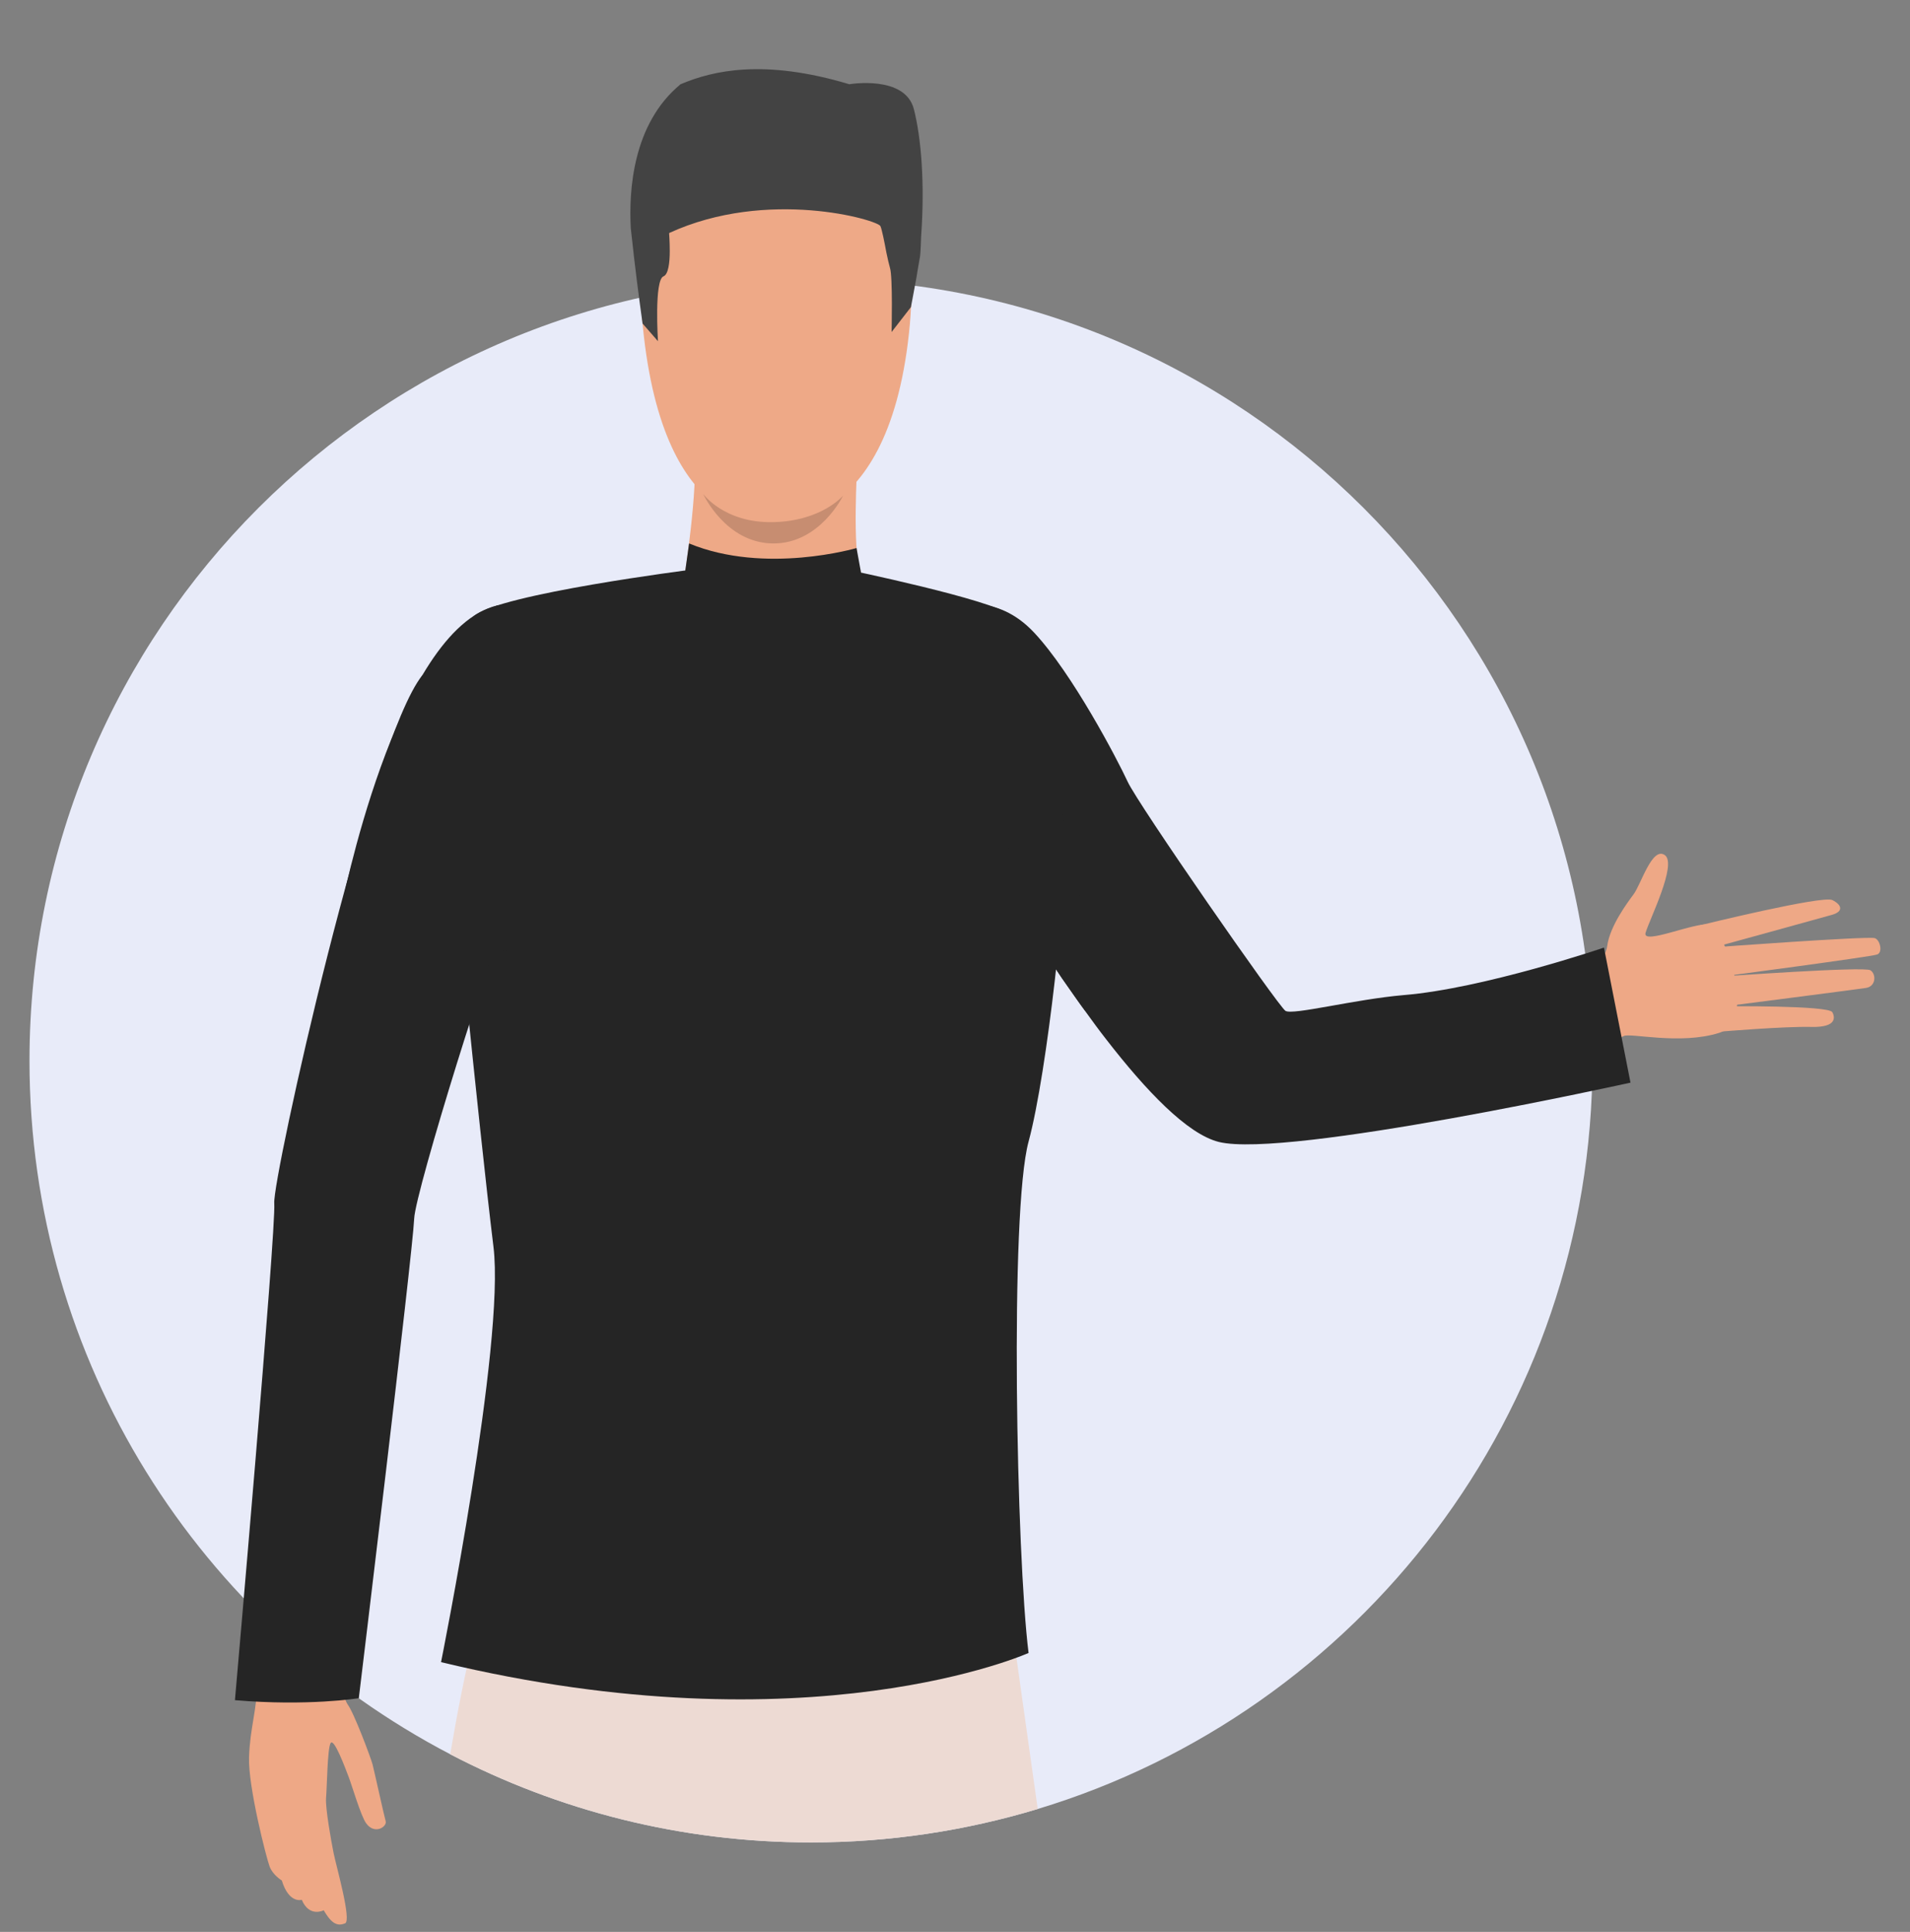
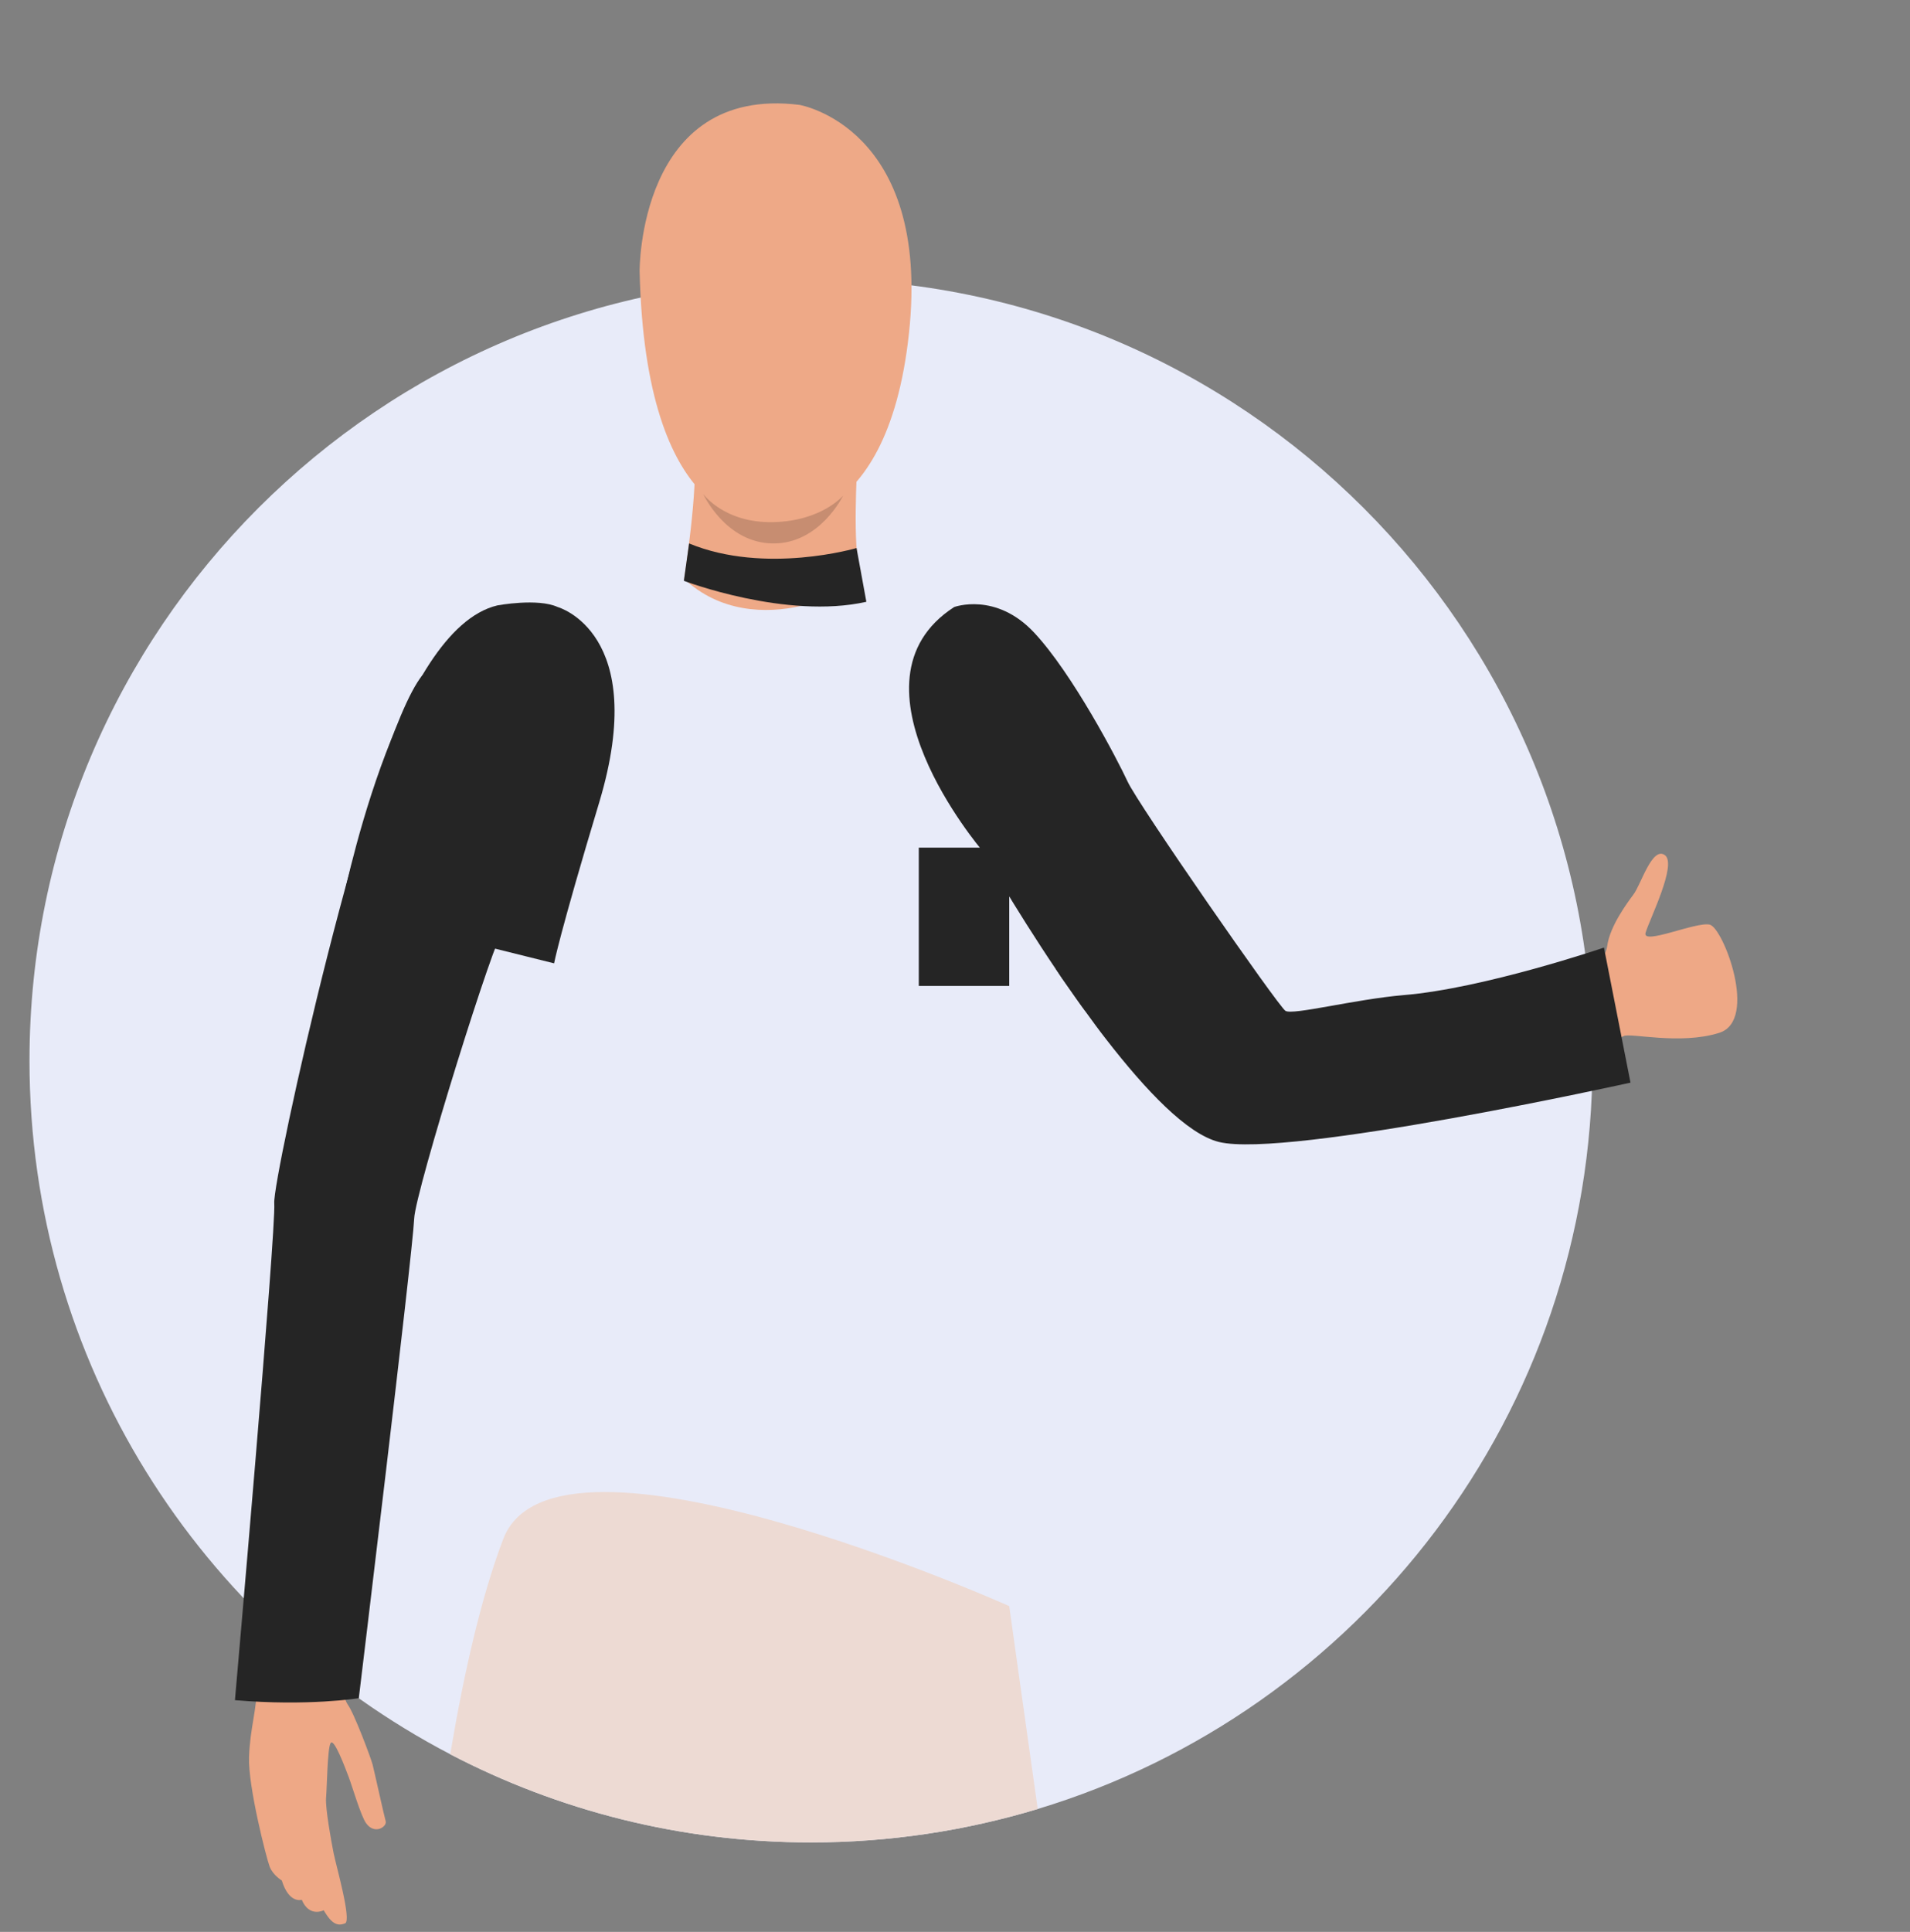
<svg xmlns="http://www.w3.org/2000/svg" version="1.1" id="Calque_1" x="0px" y="0px" viewBox="0 0 582.9 589.4" style="enable-background:new 0 0 582.9 589.4;" xml:space="preserve">
  <rect x="0" y="0" width="582.9" height="589.4" fill="#808080" stroke="none" />
  <style type="text/css">
	.st0{fill:#E8EBF9;}
	.st1{display:none;fill:#807066;}
	.st2{display:none;}
	.st3{display:inline;fill:#807066;}
	.st4{fill:#EEA987;}
	.st5{fill:#C78D71;}
	.st6{fill:#EEA886;}
	.st7{fill:#252525;}
	.st8{fill:#EDDAD3;}
	.st9{fill:#434343;}
</style>
  <g>
    <path class="st0" d="M486,323.6c0,107.7-71.3,198.7-169.3,228.3c-21.9,6.6-45.1,10.2-69.2,10.2c-39.7,0-77.1-9.7-110.1-26.9   C61.1,495.4,9,415.6,9,323.6C9,191.9,115.8,85.1,247.5,85.1S486,191.9,486,323.6z" />
    <g>
      <path class="st1" d="M291.3,97.2c0,9.4-7.6,17-17,17s-17-7.6-17-17s7.6-17,17-17C283.7,80.2,291.3,87.8,291.3,97.2z" />
-       <path class="st1" d="M216.8,97.2c0,9.4-7.6,17-17,17s-17-7.6-17-17s7.6-17,17-17S216.8,87.8,216.8,97.2z" />
+       <path class="st1" d="M216.8,97.2c0,9.4-7.6,17-17,17s7.6-17,17-17S216.8,87.8,216.8,97.2z" />
      <g class="st2">
        <path class="st3" d="M191.1,92.6c-0.4-1.2-9.1-30.3,5.2-50.8c8.1-11.6,21.9-17.9,41.1-18.8c18.2-0.9,31.6,4,39.7,14.4     c15.8,20.2,5.8,53.8,5.4,55.2l-5-1.5c0.1-0.3,9.6-32.4-4.5-50.5c-7-9-18.9-13.2-35.3-12.4c-17.4,0.8-29.9,6.4-37.1,16.6     c-12.9,18.4-4.6,46-4.5,46.2L191.1,92.6z" />
      </g>
      <g>
        <path class="st4" d="M244,32c0,0,40.2,6.8,33.4,69.7c-6.8,63-42.3,57.4-44.7,57.3s-35.7,0.8-37.5-76.2     C195.2,82.9,194.7,25.9,244,32z" />
      </g>
      <g>
        <path class="st4" d="M261.6,141.9c0,0-1.5,26.1,0.9,31.7c2.4,5.6-32.1,23.3-53.7,3c0,0,4.4-28.3,3-38.3     C210.4,128.3,261.6,141.9,261.6,141.9z" />
      </g>
      <path class="st5" d="M214.6,150.7c0,0,6.4,8.9,21.3,8.6c14.9-0.3,21.4-8.1,21.4-8.1s-7.1,14.8-21.5,14.6    C221.4,165.6,214.6,150.7,214.6,150.7z" />
      <g>
        <g>
          <g>
            <path class="st6" d="M477.4,299.6c0,0,12.1-3.8,13.1-11c0.8-6.1,6.3-13.4,8-15.7c2.3-3,5.7-14.8,9.6-12       c3.8,2.8-4.8,19.8-5.9,23.7c-1.1,3.9,15.5-3.5,19.6-2.5s14.9,29.2,2.9,33s-27.3-0.1-29.2,1c-2,1.1-8.6,3.1-8.6,3.1L477.4,299.6       z" />
          </g>
        </g>
      </g>
      <g>
        <g>
          <g>
-             <path class="st6" d="M518.8,282.3c0,0,37.4-9.2,40.4-7.7s3.4,3.5-0.1,4.5s-35.9,9.9-35.9,9.9s46.1-3.4,48.9-2.8       c1.6,0.4,2.6,4.3,0.8,5s-47.3,6.7-47.3,6.7s43.1-3.1,45.2-1.9c1.8,1.1,1.8,4.9-1.3,5.4c-3.2,0.5-43,5.6-43,5.6       s31.5-0.3,32.7,1.8c0.7,1.3,1.7,4.7-6.4,4.5c-8.1-0.2-27.4,1.4-27.4,1.4L518.8,282.3z" />
-           </g>
+             </g>
        </g>
      </g>
      <g>
        <path class="st7" d="M299.6,259.3c0,0,9.7,17.2,22.7,36.5c1.2,1.8,2.4,3.6,3.7,5.4l0,0c1.7,2.4,3.4,4.9,5.2,7.3     c2.1,2.9,4.2,5.8,6.4,8.6c12.1,15.6,24.7,28.9,34.4,31.3c20.8,5.1,125.6-18.1,125.6-18.1l-8.1-41.2c0,0-36.7,12.5-61.2,14.5     c-15,1.3-33.8,6.2-36,4.8c-2.2-1.4-45.2-63.3-48.2-70c-3.1-6.7-16.8-32.9-28.5-45.4s-24.4-7.8-24.4-7.8     C255.9,208,299.6,259.3,299.6,259.3z" />
      </g>
      <g>
        <path class="st8" d="M316.7,551.9c-21.9,6.6-45.1,10.2-69.2,10.2c-39.7,0-77.1-9.7-110.1-26.9c4.3-25.5,9.6-48.4,16.2-65.7     C169.5,428,308,490,308,490S311.9,518,316.7,551.9z" />
      </g>
-       <path class="st7" d="M258.1,173.7c0,0,45,9.3,50.4,14c5.8,5,16,54.3,16.6,68.1c0.6,13.7-5.4,71.1-11.2,92.5    c-5.8,21.4-3.7,126.4,0,156c0,0-66.7,29.9-179.3,2.8c0,0,19.6-97.4,16-126.7C146,342.9,137,250.9,137,250.9s-0.3-56.3,7.7-63    c7.9-6.7,66.3-14.1,66.3-14.1L258.1,173.7L258.1,173.7z" />
      <path class="st7" d="M170.2,185.2c0,0,28.2,7.8,12.7,59.5c-12.2,40.5-13.8,49.2-13.8,49.2L104,277.7c0,0,16.6-85.6,47.8-93    C151.8,184.7,164.1,182.4,170.2,185.2z" />
      <path class="st7" d="M322.3,295.7c1.2,1.8,2.4,3.6,3.7,5.4l0,0c1.7,2.4,3.4,4.9,5.2,7.3c1.3-24.1-5-57.5-5-57.5    C327.4,262.1,322.3,295.7,322.3,295.7z" />
      <rect x="280.4" y="258.6" class="st7" width="27.6" height="42.2" />
      <path class="st7" d="M261.4,167.2c0,0-27.8,8.2-51.1-1.4l-1.6,11.4c0,0,31.3,11.9,55.7,6.4L261.4,167.2z" />
      <path class="st6" d="M101.8,502.7c0,0,2.4,14.6,4.3,17.3c2,2.7,7.1,16.4,7.6,18.3c0.5,1.9,3.5,15.6,4,17.3s-3.4,4.3-6,0.6    c-1.6-2.3-4.2-11.2-5.3-14.1c-1.1-2.9-4.5-12-5.5-10.3c-1,1.6-1.1,13.7-1.4,16.8c-0.2,3.1,1.5,12.7,2.3,16.7s5.6,20.7,3.5,21.5    s-3.9,0.5-6.5-4c0,0-4.4,2.3-6.7-3.2c0,0-3.9,1.3-6.1-5.9c0,0-2.7-1.6-3.7-4.2c-1-2.6-6.6-24.5-6.3-33.4c0.3-8.9,2.5-15,2.3-21.3    S75.2,495,75.2,495L101.8,502.7z" />
      <g>
        <path class="st7" d="M109.5,518.1c0,0-15.5,2.5-37.8,0.6c0,0,12.6-143.5,12-151.6c-0.6-7.5,29-140.9,45.2-161.1l24.7,78     c-1.9-0.6-26.9,79.5-27.2,87.8C125.9,382.8,109.5,518.1,109.5,518.1z" />
      </g>
-       <path class="st9" d="M281.1,72.4c1.2-16.7,0-30.5-2.2-39.1c-2.7-10.5-19.7-7.6-19.7-7.6l0,0c-26-7.8-41.6-4.2-51.5,0    c-14.7,12.1-15.8,32.6-15.2,43.9c0.3,2.7,0.6,5.4,0.9,8c0,0.1,0,0.1,0,0.1c1.3,11.2,2.7,21,2.7,21l4.7,5.4c0,0-1.2-18.7,1.7-19.8    c1.5-0.6,1.9-4.3,1.9-7.7c0-2.9-0.2-5.5-0.2-5.5c30-13.8,63.7-4,64.5-2.1c0.5,1.2,1.2,4.8,1.8,8c0.4,1.9,0.8,3.7,1.1,4.7    c0.9,2.7,0.5,19.6,0.5,19.6l5.9-7.6c0,0,0.7-3.6,1.7-9.1l0,0l0,0c0.3-1.8,0.6-3.8,1-5.9C280.8,78.6,281,76.2,281.1,72.4z" />
      <g class="st2">
        <path class="st3" d="M254.4,140.5l-1.8-3c22.4-13.4,30.7-33.8,30.8-34l3.2,1.3C286.4,105.6,277.9,126.5,254.4,140.5z" />
      </g>
      <path class="st1" d="M257.2,139c0,2.6-2.1,4.8-4.8,4.8c-2.6,0-4.8-2.1-4.8-4.8c0-2.6,2.1-4.8,4.8-4.8    C255,134.2,257.2,136.3,257.2,139z" />
    </g>
  </g>
</svg>